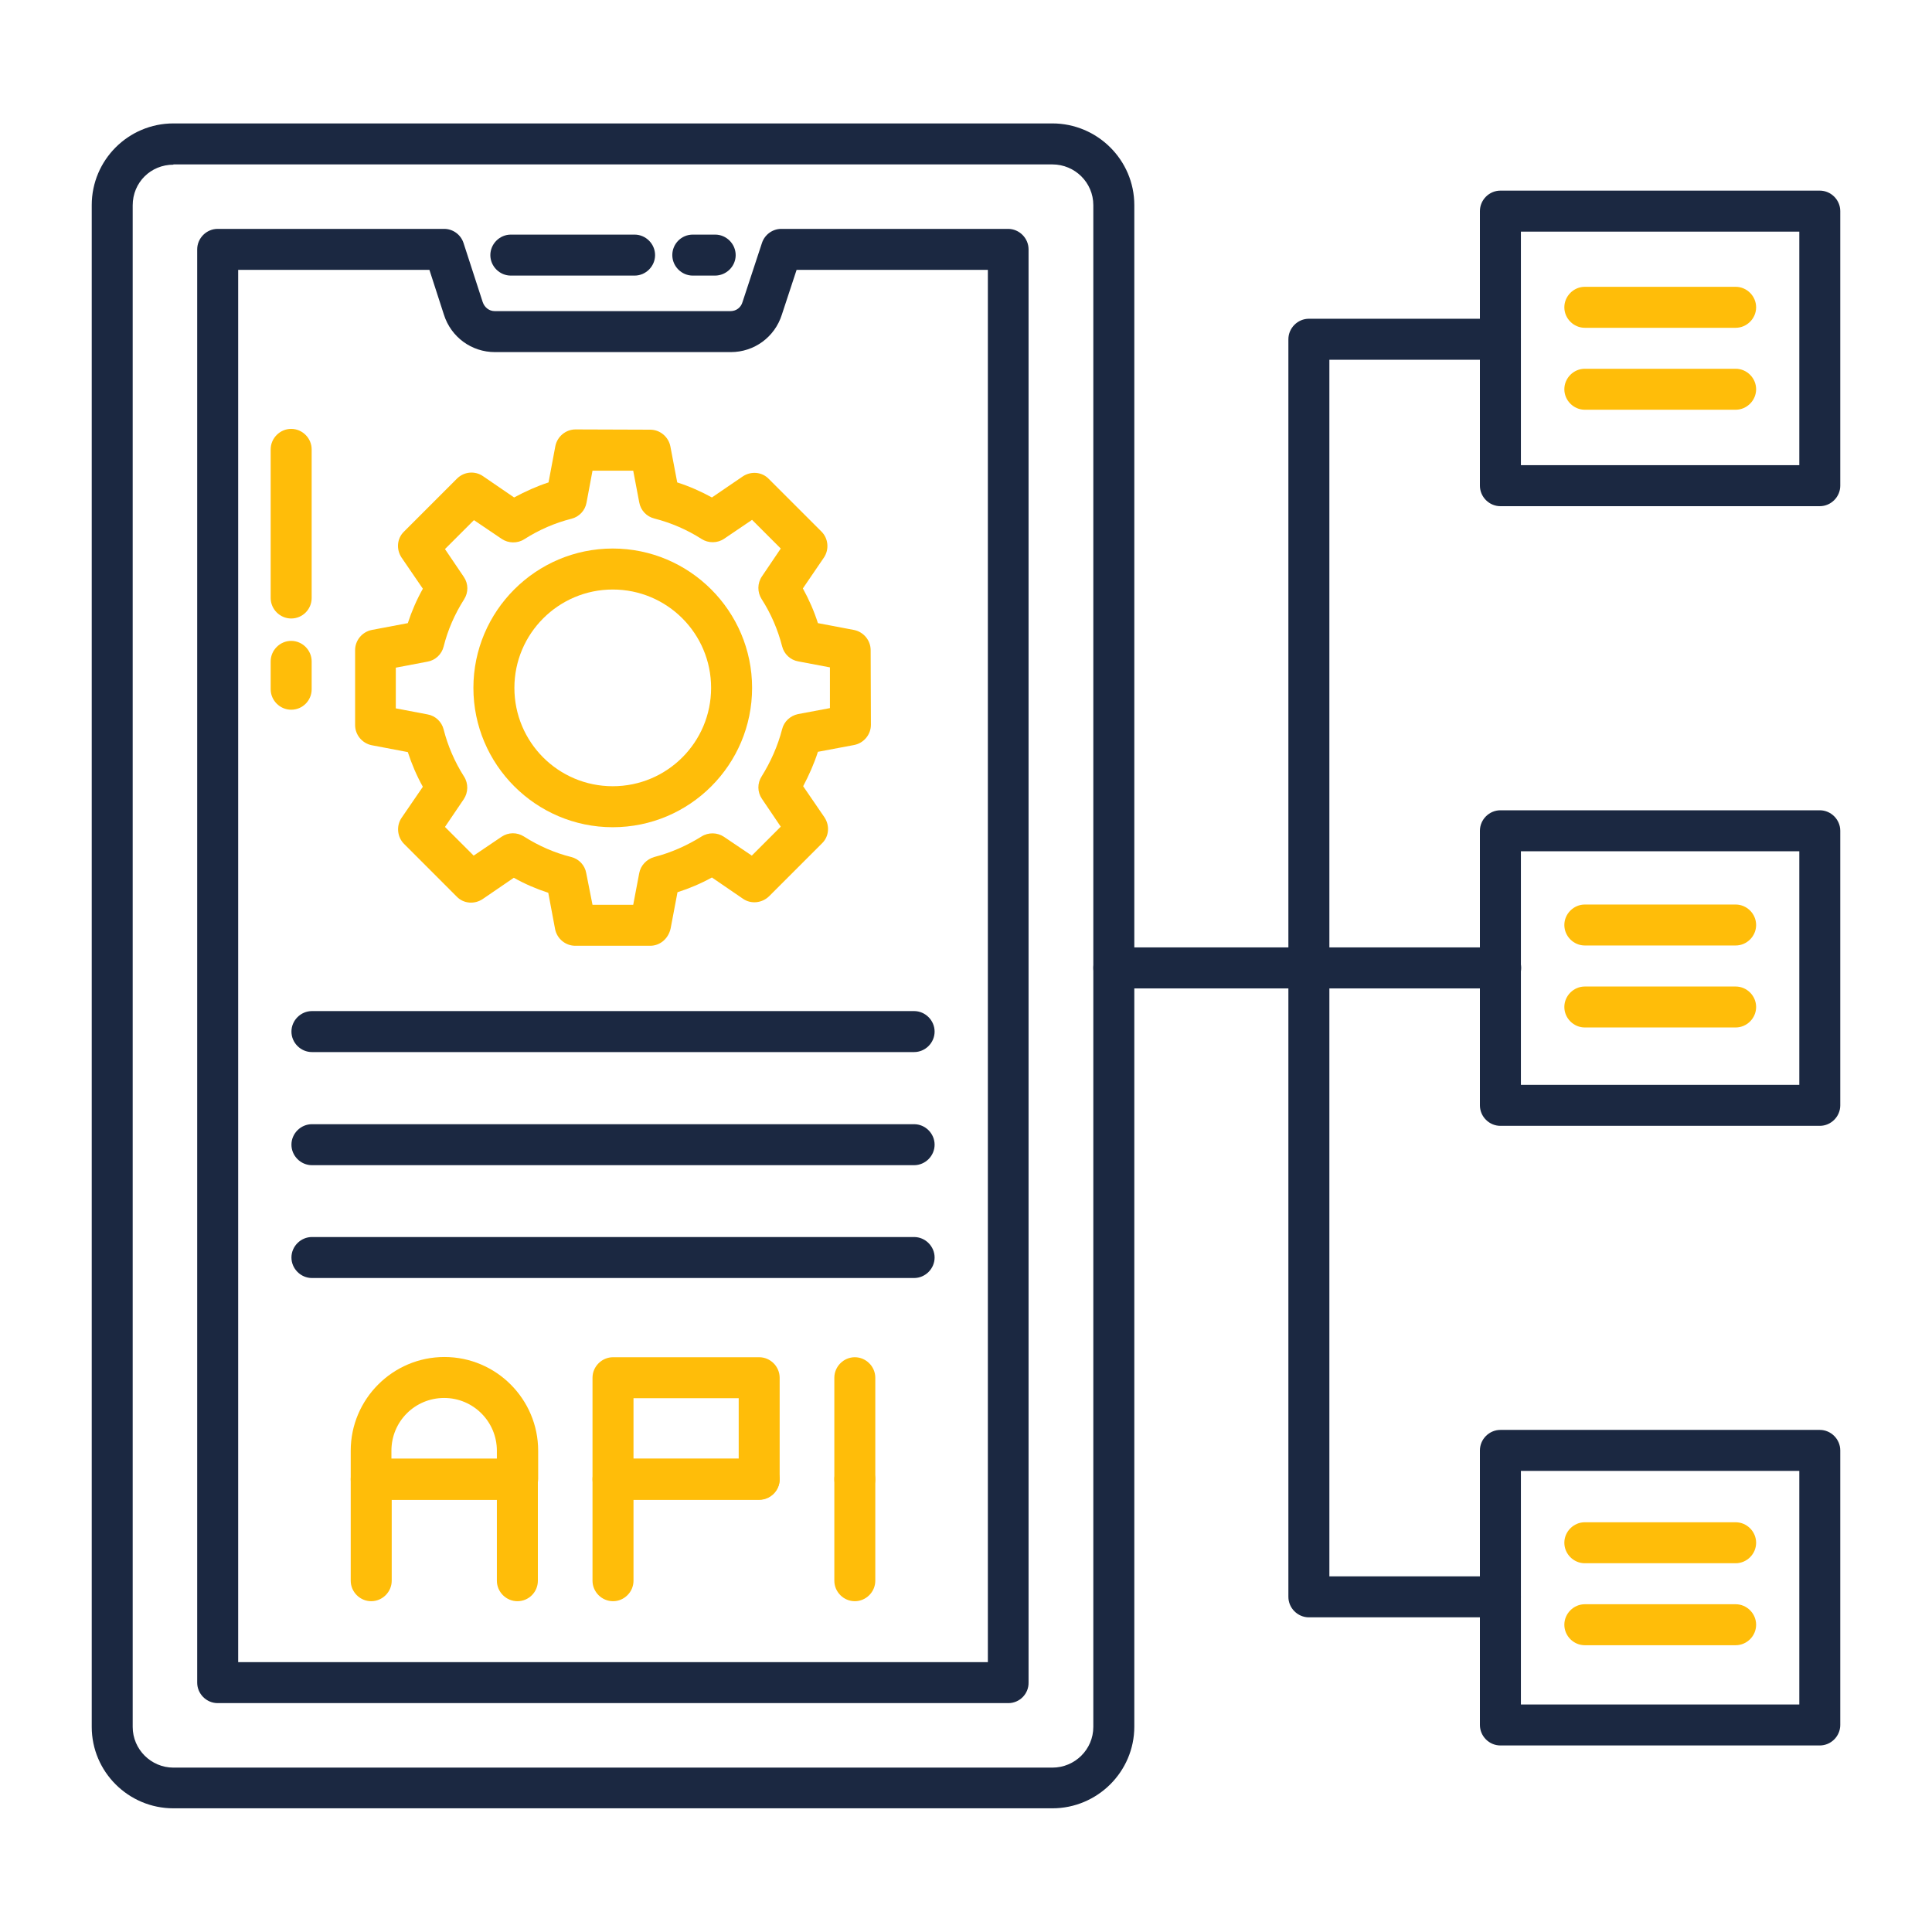
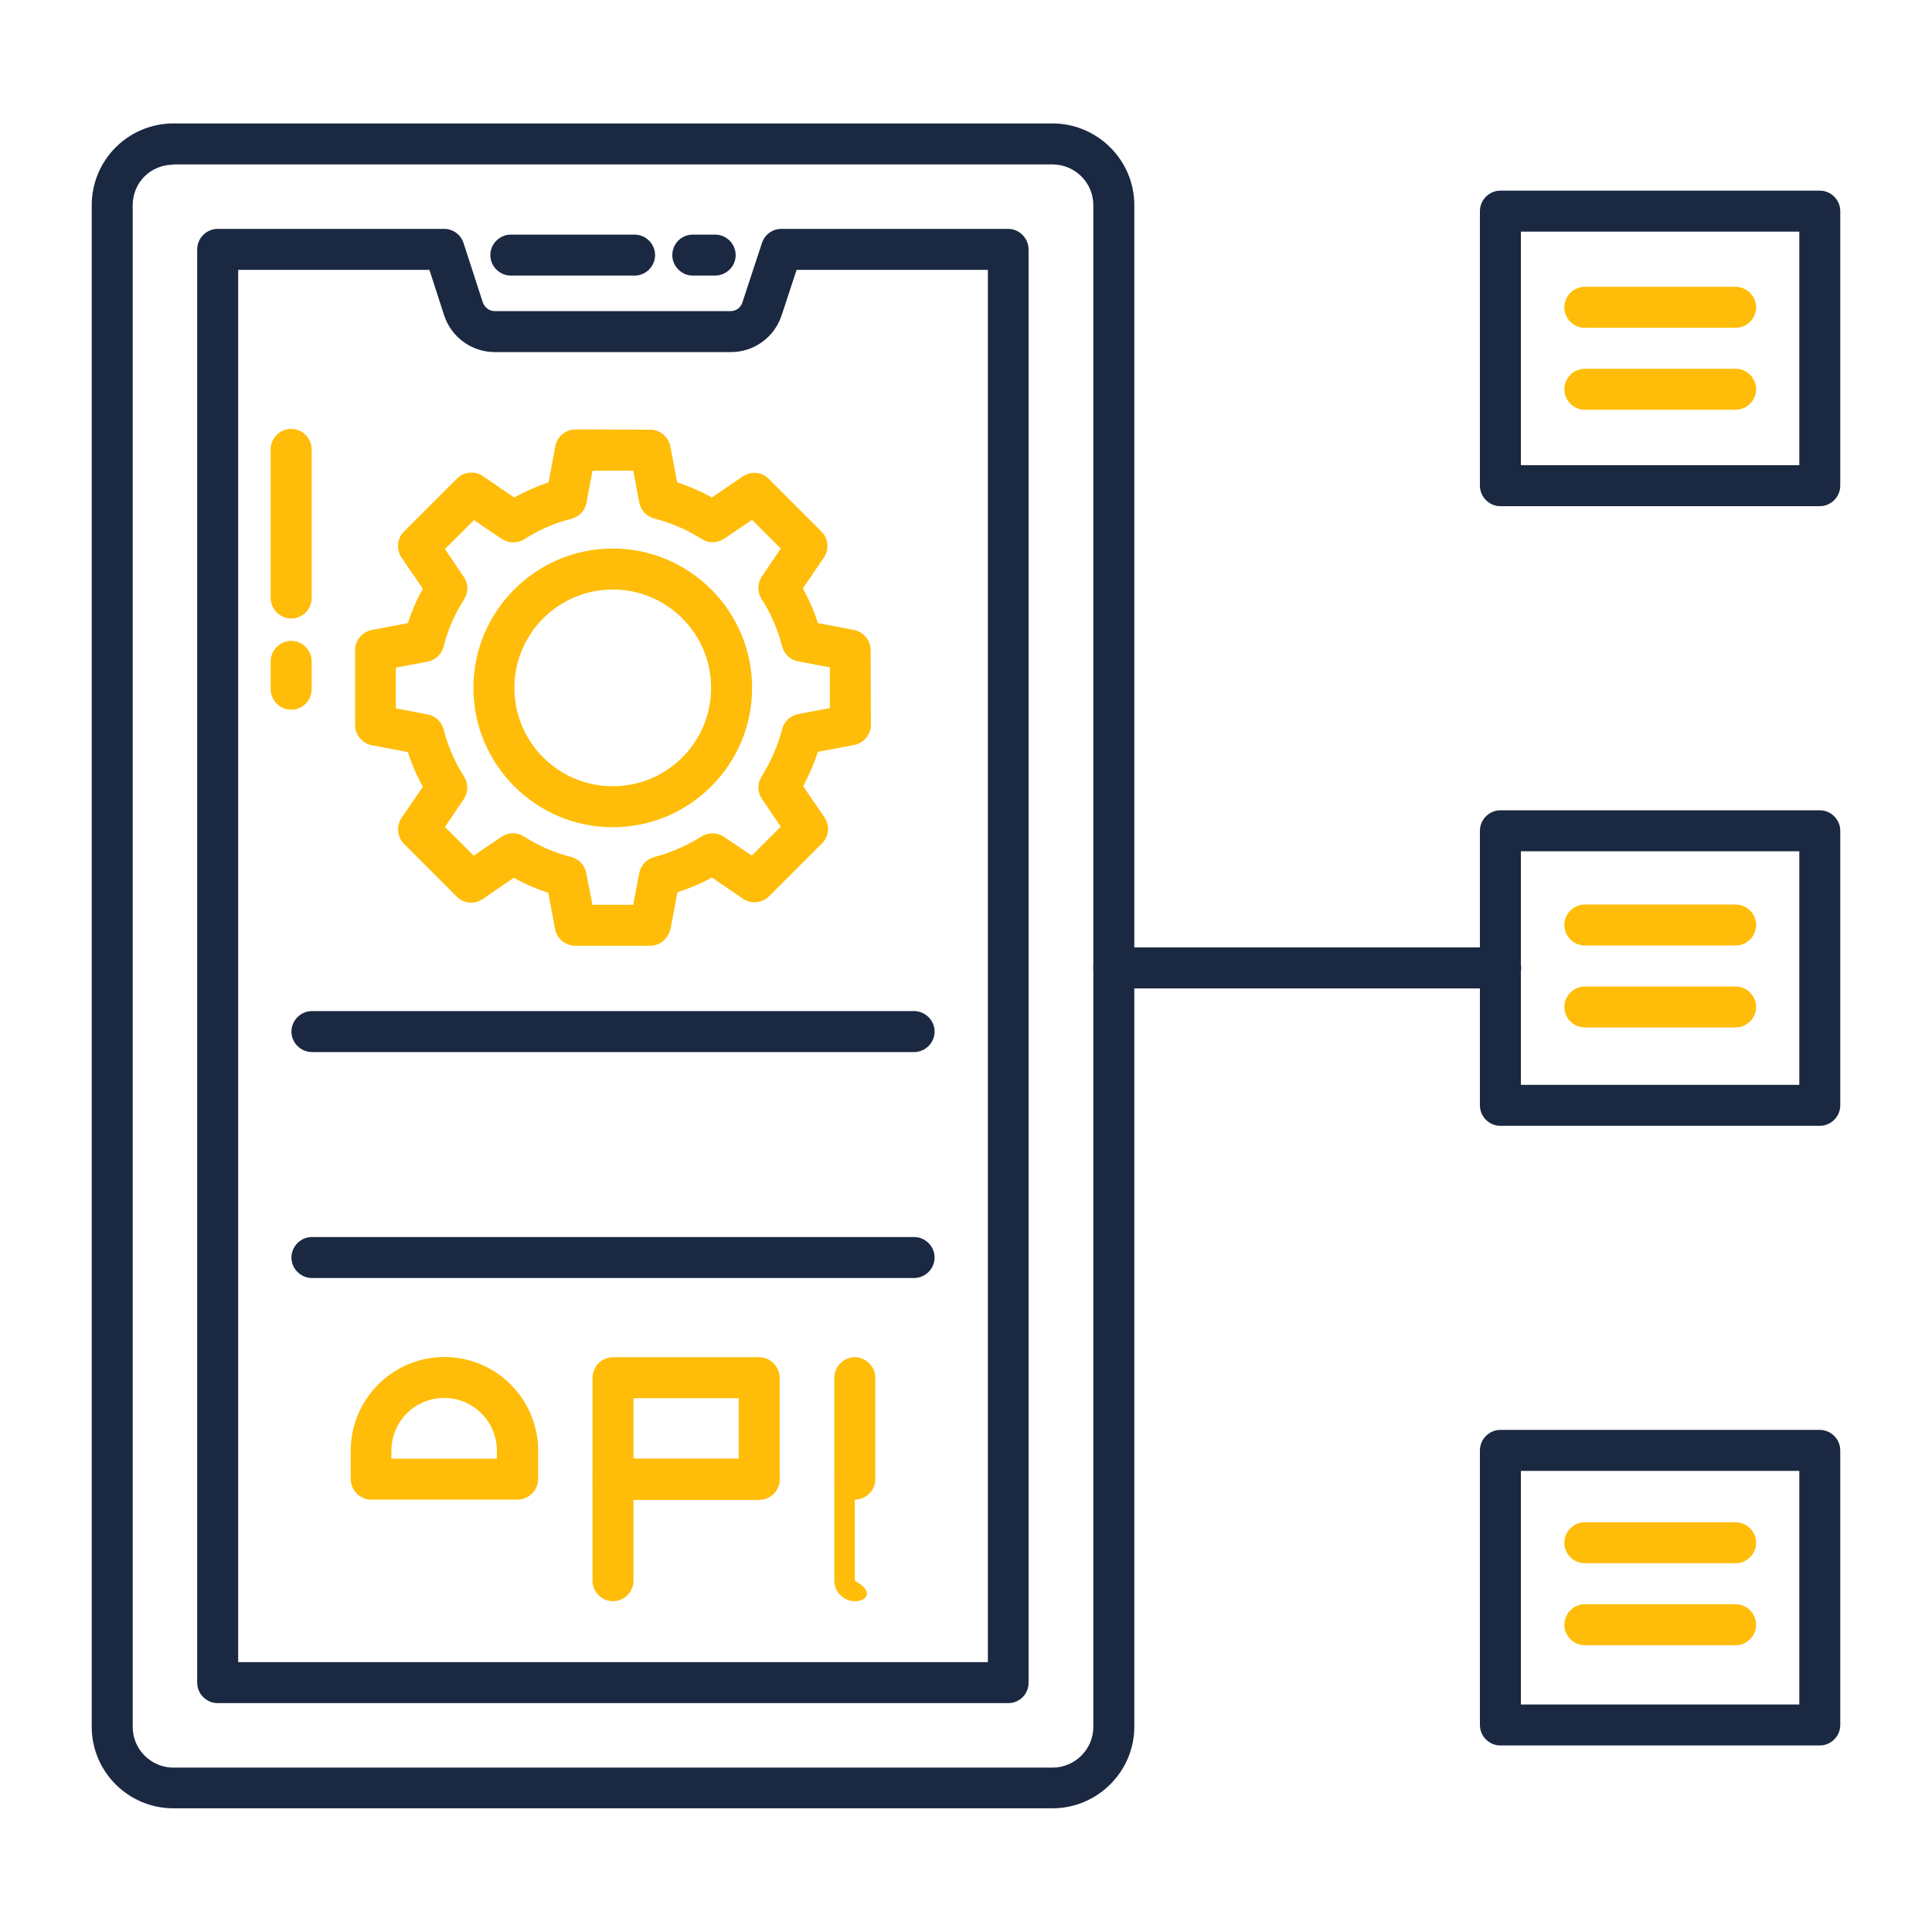
<svg xmlns="http://www.w3.org/2000/svg" width="60" height="60" viewBox="0 0 60 60" fill="none">
-   <path d="M46.596 50.228H40.649C40.301 50.228 40.012 49.939 40.012 49.592V10.536C40.012 10.188 40.301 9.899 40.649 9.899H46.596C46.944 9.899 47.233 10.188 47.233 10.536C47.233 10.884 46.944 11.172 46.596 11.172H41.285V48.955H46.596C46.944 48.955 47.233 49.244 47.233 49.592C47.233 49.939 46.953 50.228 46.596 50.228Z" fill="#1B2841" />
  <path d="M46.596 30.696H34.59C34.243 30.696 33.954 30.407 33.954 30.059C33.954 29.711 34.243 29.423 34.59 29.423H46.605C46.953 29.423 47.241 29.711 47.241 30.059C47.241 30.407 46.953 30.696 46.596 30.696Z" fill="#1B2841" />
  <path d="M32.681 56.159H5.386C3.986 56.159 2.849 55.022 2.849 53.631V6.37C2.849 4.97 3.986 3.833 5.386 3.833H32.681C34.081 3.833 35.227 4.97 35.227 6.37V53.622C35.227 55.022 34.081 56.159 32.681 56.159ZM5.386 5.114C4.681 5.114 4.121 5.666 4.121 6.378V53.631C4.121 54.326 4.69 54.895 5.386 54.895H32.681C33.386 54.895 33.954 54.326 33.954 53.631V6.37C33.954 5.674 33.386 5.106 32.681 5.106H5.386V5.114ZM31.315 52.892H6.76C6.412 52.892 6.124 52.604 6.124 52.256V7.745C6.124 7.397 6.412 7.108 6.76 7.108H13.794C14.066 7.108 14.312 7.286 14.396 7.549L14.991 9.382C15.05 9.552 15.194 9.662 15.364 9.662H22.686C22.864 9.662 23.009 9.552 23.059 9.382L23.662 7.549C23.747 7.286 23.993 7.108 24.264 7.108H31.307C31.655 7.108 31.943 7.397 31.943 7.745V52.248C31.952 52.604 31.663 52.892 31.315 52.892ZM7.397 51.62H30.679V8.381H24.739L24.281 9.772C24.061 10.468 23.424 10.935 22.695 10.935H15.372C14.643 10.935 14.006 10.468 13.786 9.772L13.336 8.381H7.397V51.62Z" fill="#1B2841" />
  <path d="M20.192 29.372H17.867C17.561 29.372 17.298 29.152 17.239 28.855L17.027 27.726C16.662 27.608 16.305 27.455 15.957 27.26L14.99 27.921C14.736 28.091 14.396 28.066 14.184 27.845L12.547 26.207C12.335 25.995 12.301 25.648 12.47 25.401L13.132 24.434C12.937 24.086 12.784 23.721 12.665 23.357L11.545 23.144C11.248 23.085 11.028 22.822 11.028 22.517V20.192C11.028 19.886 11.248 19.623 11.545 19.564L12.665 19.352C12.784 18.987 12.937 18.631 13.132 18.283L12.47 17.315C12.301 17.061 12.326 16.721 12.547 16.509L14.193 14.863C14.413 14.643 14.753 14.617 14.999 14.787L15.966 15.449C16.314 15.262 16.67 15.101 17.035 14.982L17.247 13.854C17.307 13.556 17.57 13.336 17.875 13.336L20.192 13.344C20.497 13.344 20.76 13.565 20.819 13.862L21.032 14.982C21.405 15.101 21.77 15.262 22.109 15.449L23.068 14.795C23.322 14.626 23.662 14.651 23.874 14.872L25.512 16.509C25.724 16.721 25.758 17.061 25.588 17.315L24.934 18.274C25.121 18.613 25.282 18.978 25.401 19.352L26.521 19.564C26.818 19.623 27.039 19.886 27.039 20.192L27.047 22.508C27.047 22.814 26.827 23.076 26.53 23.136L25.401 23.348C25.282 23.721 25.121 24.078 24.943 24.417L25.605 25.384C25.774 25.639 25.749 25.978 25.528 26.191L23.882 27.837C23.662 28.049 23.322 28.083 23.076 27.913L22.109 27.251C21.77 27.438 21.413 27.59 21.04 27.709L20.828 28.829C20.76 29.152 20.497 29.372 20.192 29.372ZM18.401 28.1H19.665L19.852 27.115C19.895 26.878 20.081 26.683 20.319 26.615C20.845 26.479 21.337 26.258 21.787 25.978C21.999 25.843 22.279 25.851 22.482 25.987L23.348 26.572L24.247 25.673L23.662 24.808C23.517 24.595 23.517 24.324 23.653 24.112C23.933 23.662 24.154 23.17 24.29 22.644C24.349 22.406 24.544 22.228 24.782 22.177L25.774 21.991V20.726L24.79 20.54C24.544 20.497 24.349 20.311 24.29 20.073C24.154 19.547 23.942 19.055 23.653 18.605C23.517 18.393 23.517 18.113 23.662 17.901L24.247 17.035L23.356 16.144L22.491 16.73C22.279 16.874 21.999 16.874 21.787 16.738C21.337 16.45 20.845 16.238 20.319 16.102C20.081 16.043 19.895 15.848 19.852 15.601L19.665 14.617H18.401L18.215 15.61C18.172 15.856 17.985 16.051 17.748 16.11C17.239 16.238 16.747 16.45 16.28 16.747C16.068 16.883 15.788 16.874 15.584 16.738L14.719 16.153L13.819 17.052L14.405 17.918C14.549 18.13 14.549 18.401 14.413 18.613C14.116 19.08 13.904 19.572 13.777 20.081C13.717 20.319 13.522 20.506 13.276 20.548L12.292 20.735V21.999L13.276 22.186C13.522 22.228 13.717 22.415 13.777 22.652C13.904 23.153 14.116 23.654 14.413 24.12C14.549 24.332 14.541 24.612 14.405 24.816L13.819 25.681L14.71 26.572L15.576 25.987C15.788 25.843 16.059 25.843 16.271 25.978C16.738 26.275 17.23 26.488 17.739 26.615C17.977 26.674 18.164 26.869 18.206 27.115L18.401 28.1Z" fill="#FFBD09" />
  <path d="M19.029 25.69C16.645 25.69 14.702 23.747 14.702 21.362C14.702 18.978 16.645 17.035 19.029 17.035C21.414 17.035 23.357 18.978 23.357 21.362C23.357 23.747 21.422 25.69 19.029 25.69ZM19.029 18.308C17.349 18.308 15.975 19.674 15.975 21.362C15.975 23.051 17.341 24.417 19.029 24.417C20.718 24.417 22.084 23.051 22.084 21.362C22.084 19.674 20.718 18.308 19.029 18.308Z" fill="#FFBD09" />
  <path d="M16.068 46.572H11.528C11.181 46.572 10.892 46.283 10.892 45.935V45.053C10.892 43.449 12.199 42.143 13.802 42.143C15.406 42.143 16.713 43.449 16.713 45.053V45.935C16.704 46.292 16.424 46.572 16.068 46.572ZM12.165 45.299H15.431V45.053C15.431 44.154 14.702 43.415 13.794 43.415C12.886 43.415 12.156 44.145 12.156 45.053V45.299H12.165Z" fill="#FFBD09" />
-   <path d="M16.068 49.727C15.72 49.727 15.431 49.439 15.431 49.091V46.579H12.165V49.091C12.165 49.439 11.876 49.727 11.528 49.727C11.181 49.727 10.892 49.439 10.892 49.091V45.943C10.892 45.595 11.181 45.307 11.528 45.307H16.068C16.416 45.307 16.704 45.595 16.704 45.943V49.091C16.704 49.439 16.424 49.727 16.068 49.727Z" fill="#FFBD09" />
  <path d="M23.577 46.571H19.038C18.69 46.571 18.401 46.282 18.401 45.935V42.787C18.401 42.439 18.69 42.15 19.038 42.15H23.577C23.925 42.15 24.213 42.439 24.213 42.787V45.935C24.213 46.291 23.925 46.571 23.577 46.571ZM19.674 45.298H22.941V43.423H19.674V45.298Z" fill="#FFBD09" />
  <path d="M19.038 49.727C18.69 49.727 18.401 49.439 18.401 49.091V45.943C18.401 45.595 18.69 45.307 19.038 45.307H23.577C23.925 45.307 24.213 45.595 24.213 45.943C24.213 46.291 23.925 46.579 23.577 46.579H19.674V49.091C19.674 49.439 19.386 49.727 19.038 49.727Z" fill="#FFBD09" />
  <path d="M26.547 46.571C26.199 46.571 25.911 46.282 25.911 45.935V42.787C25.911 42.439 26.199 42.15 26.547 42.15C26.895 42.15 27.183 42.439 27.183 42.787V45.935C27.183 46.291 26.895 46.571 26.547 46.571Z" fill="#FFBD09" />
-   <path d="M26.547 49.727C26.199 49.727 25.911 49.439 25.911 49.091V45.943C25.911 45.595 26.199 45.307 26.547 45.307C26.895 45.307 27.183 45.595 27.183 45.943V49.091C27.183 49.439 26.895 49.727 26.547 49.727Z" fill="#FFBD09" />
+   <path d="M26.547 49.727C26.199 49.727 25.911 49.439 25.911 49.091V45.943C25.911 45.595 26.199 45.307 26.547 45.307V49.091C27.183 49.439 26.895 49.727 26.547 49.727Z" fill="#FFBD09" />
  <path d="M28.388 32.673H9.688C9.34 32.673 9.051 32.385 9.051 32.037C9.051 31.689 9.34 31.4 9.688 31.4H28.388C28.736 31.4 29.025 31.689 29.025 32.037C29.025 32.385 28.736 32.673 28.388 32.673Z" fill="#1B2841" />
-   <path d="M28.388 36.186H9.688C9.34 36.186 9.051 35.897 9.051 35.549C9.051 35.202 9.34 34.913 9.688 34.913H28.388C28.736 34.913 29.025 35.202 29.025 35.549C29.025 35.897 28.736 36.186 28.388 36.186Z" fill="#1B2841" />
  <path d="M28.388 39.69H9.688C9.34 39.69 9.051 39.401 9.051 39.053C9.051 38.706 9.34 38.417 9.688 38.417H28.388C28.736 38.417 29.025 38.706 29.025 39.053C29.025 39.401 28.736 39.69 28.388 39.69Z" fill="#1B2841" />
  <path d="M19.708 8.559H15.864C15.517 8.559 15.228 8.27 15.228 7.923C15.228 7.575 15.517 7.286 15.864 7.286H19.708C20.056 7.286 20.344 7.575 20.344 7.923C20.344 8.27 20.056 8.559 19.708 8.559Z" fill="#1B2841" />
  <path d="M22.203 8.559H21.515C21.167 8.559 20.879 8.27 20.879 7.923C20.879 7.575 21.159 7.286 21.515 7.286H22.211C22.559 7.286 22.847 7.575 22.847 7.923C22.847 8.27 22.559 8.559 22.203 8.559Z" fill="#1B2841" />
  <path d="M56.515 15.72H46.596C46.248 15.72 45.96 15.431 45.96 15.084V6.556C45.96 6.208 46.248 5.92 46.596 5.92H56.515C56.863 5.92 57.151 6.208 57.151 6.556V15.084C57.151 15.431 56.863 15.72 56.515 15.72ZM47.233 14.447H55.879V7.193H47.233V14.447Z" fill="#1B2841" />
  <path d="M56.515 34.964H46.596C46.248 34.964 45.96 34.676 45.96 34.328V25.8C45.96 25.453 46.248 25.164 46.596 25.164H56.515C56.863 25.164 57.151 25.453 57.151 25.8V34.328C57.151 34.676 56.863 34.964 56.515 34.964ZM47.233 33.691H55.879V26.437H47.233V33.691Z" fill="#1B2841" />
  <path d="M56.515 54.207H46.596C46.248 54.207 45.96 53.919 45.96 53.571V45.044C45.96 44.696 46.248 44.407 46.596 44.407H56.515C56.863 44.407 57.151 44.696 57.151 45.044V53.571C57.151 53.919 56.863 54.207 56.515 54.207ZM47.233 52.934H55.879V45.68H47.233V52.934Z" fill="#1B2841" />
  <path d="M53.902 10.18H49.218C48.87 10.18 48.582 9.891 48.582 9.544C48.582 9.196 48.87 8.907 49.218 8.907H53.902C54.25 8.907 54.538 9.196 54.538 9.544C54.538 9.891 54.25 10.18 53.902 10.18Z" fill="#FFBD09" />
  <path d="M53.902 12.725H49.218C48.87 12.725 48.582 12.436 48.582 12.088C48.582 11.741 48.87 11.452 49.218 11.452H53.902C54.25 11.452 54.538 11.741 54.538 12.088C54.538 12.436 54.25 12.725 53.902 12.725Z" fill="#FFBD09" />
  <path d="M53.902 29.363H49.218C48.87 29.363 48.582 29.075 48.582 28.727C48.582 28.379 48.87 28.091 49.218 28.091H53.902C54.25 28.091 54.538 28.379 54.538 28.727C54.538 29.075 54.25 29.363 53.902 29.363Z" fill="#FFBD09" />
  <path d="M53.902 31.909H49.218C48.87 31.909 48.582 31.621 48.582 31.273C48.582 30.925 48.87 30.637 49.218 30.637H53.902C54.25 30.637 54.538 30.925 54.538 31.273C54.538 31.621 54.25 31.909 53.902 31.909Z" fill="#FFBD09" />
  <path d="M53.902 48.548H49.218C48.87 48.548 48.582 48.26 48.582 47.912C48.582 47.564 48.87 47.275 49.218 47.275H53.902C54.25 47.275 54.538 47.564 54.538 47.912C54.538 48.26 54.25 48.548 53.902 48.548Z" fill="#FFBD09" />
  <path d="M53.902 51.094H49.218C48.87 51.094 48.582 50.806 48.582 50.458C48.582 50.11 48.87 49.821 49.218 49.821H53.902C54.25 49.821 54.538 50.11 54.538 50.458C54.538 50.806 54.25 51.094 53.902 51.094Z" fill="#FFBD09" />
  <path d="M9.043 19.208C8.695 19.208 8.406 18.919 8.406 18.572V13.956C8.406 13.608 8.695 13.319 9.043 13.319C9.39 13.319 9.679 13.608 9.679 13.956V18.572C9.679 18.919 9.399 19.208 9.043 19.208Z" fill="#FFBD09" />
  <path d="M9.043 22.041C8.695 22.041 8.406 21.753 8.406 21.405V20.54C8.406 20.192 8.695 19.903 9.043 19.903C9.39 19.903 9.679 20.192 9.679 20.54V21.405C9.679 21.753 9.399 22.041 9.043 22.041Z" fill="#FFBD09" />
</svg>